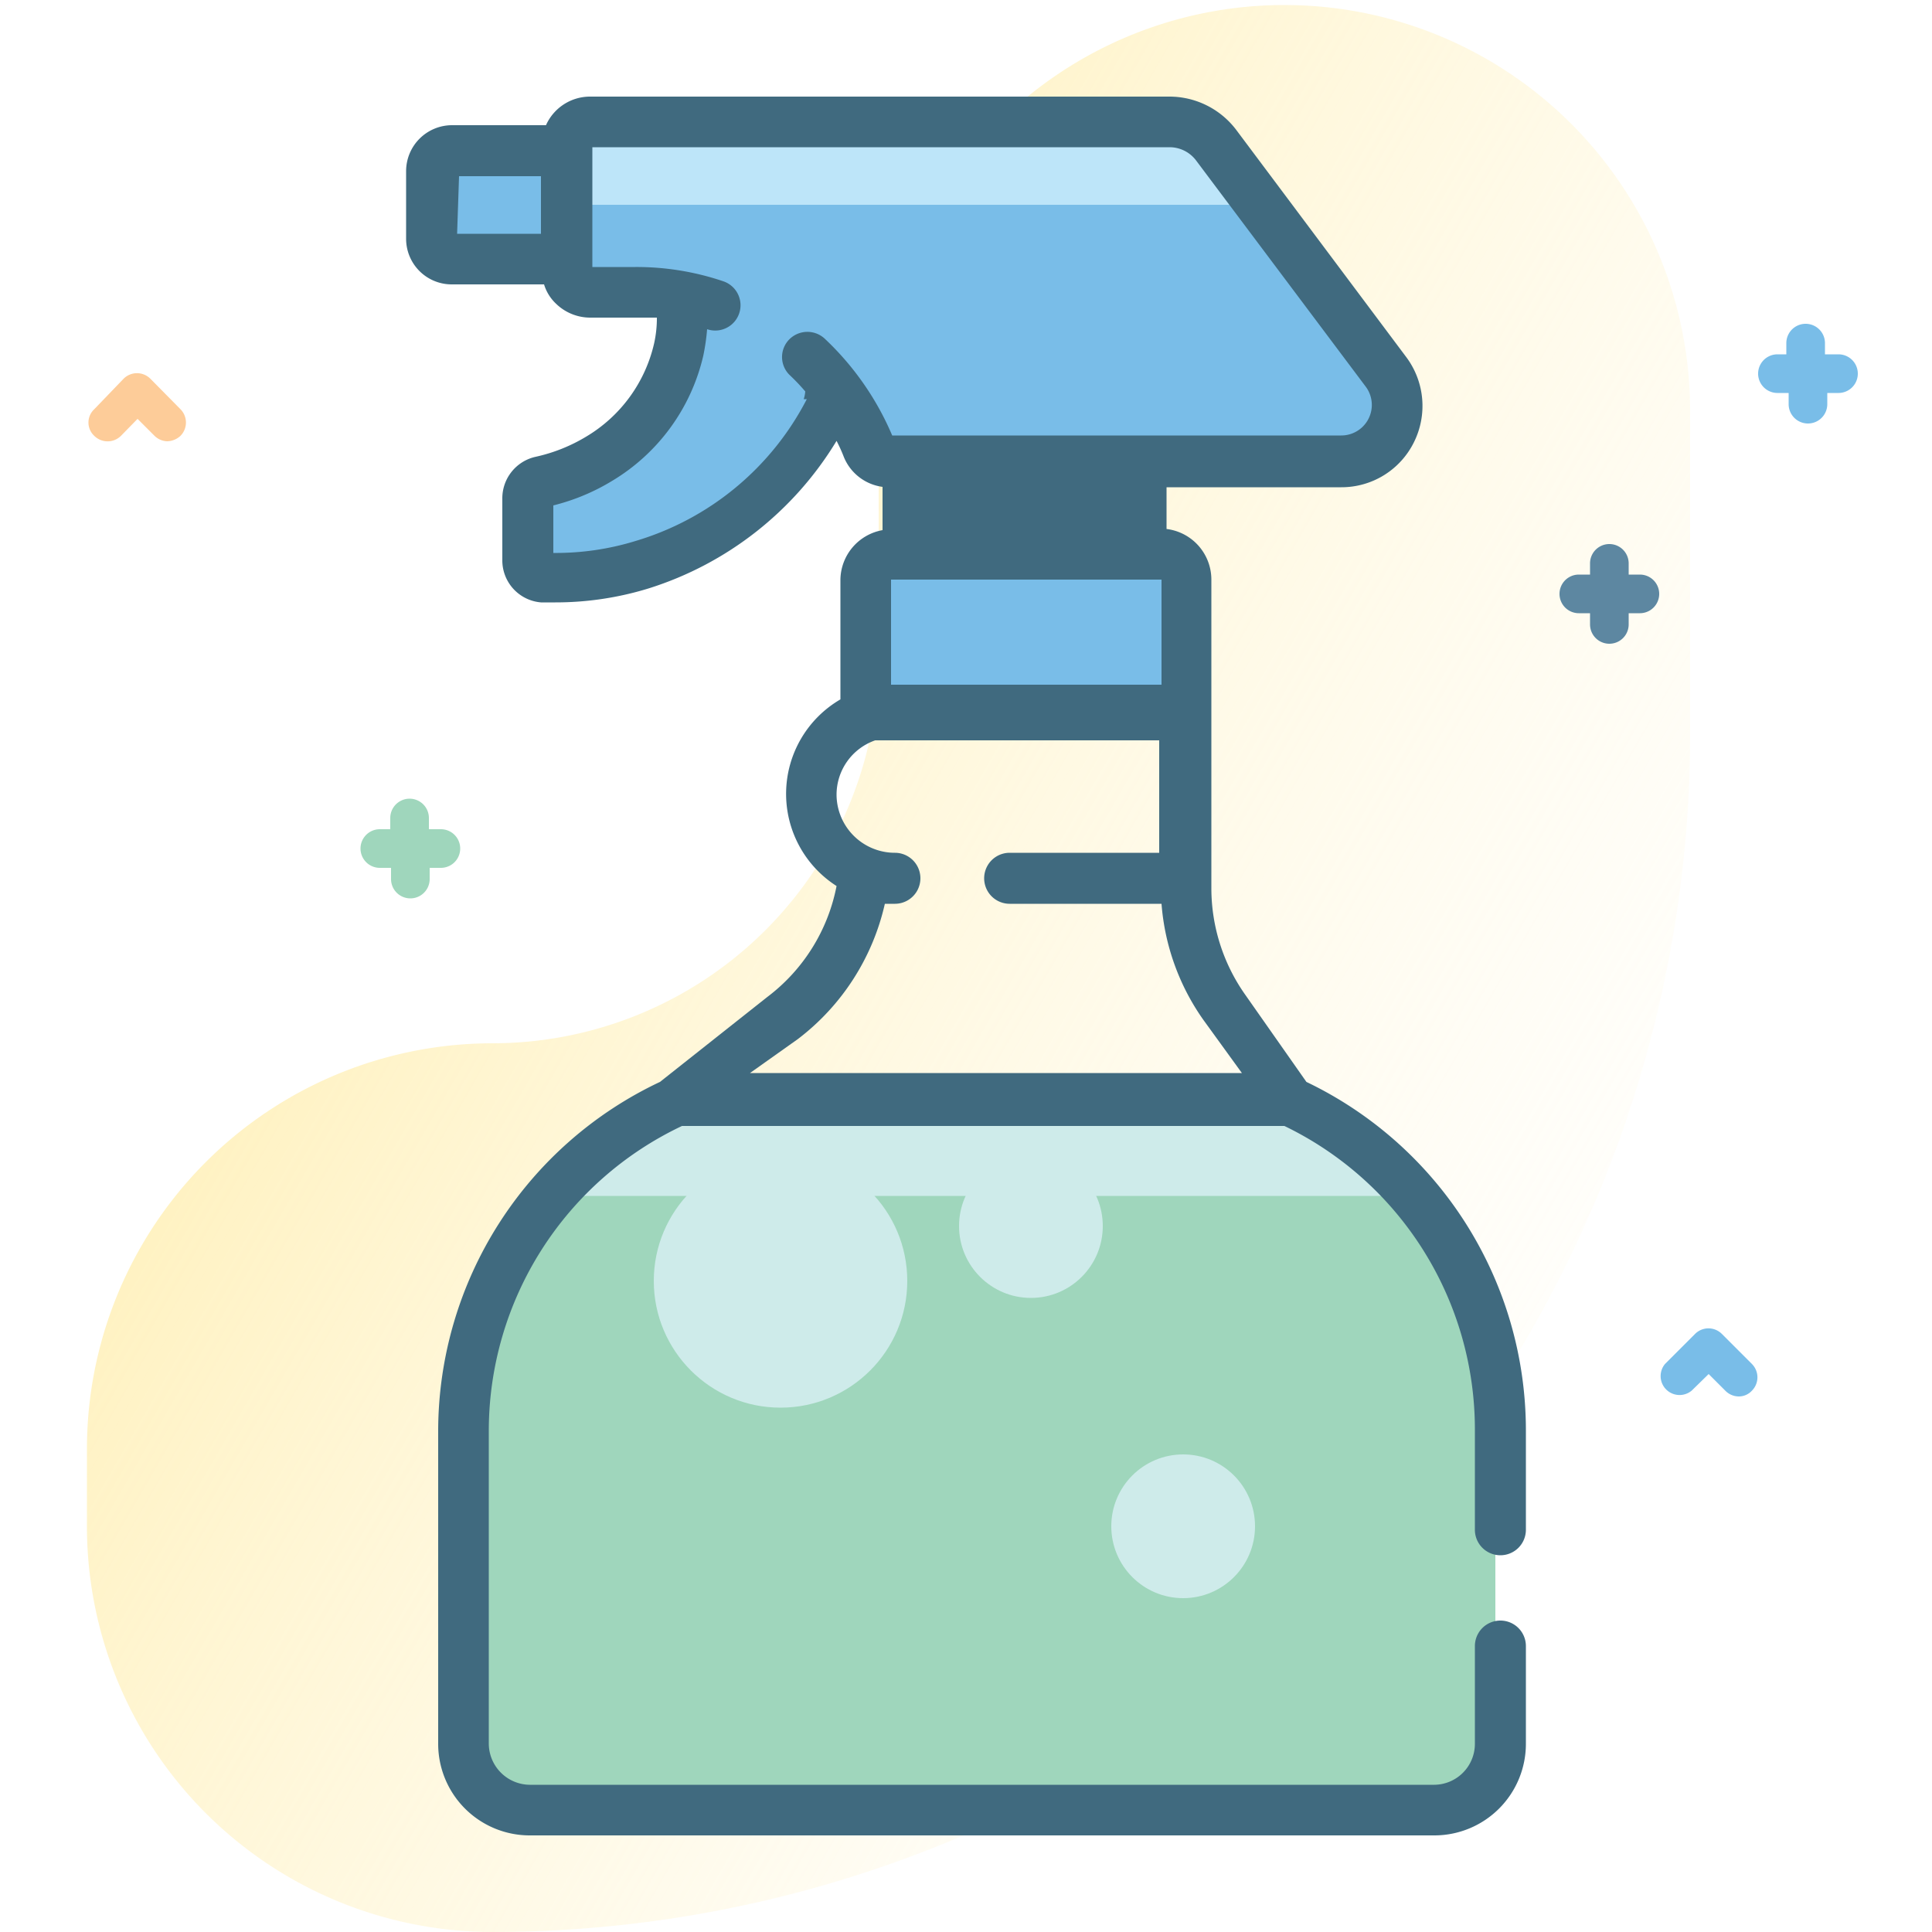
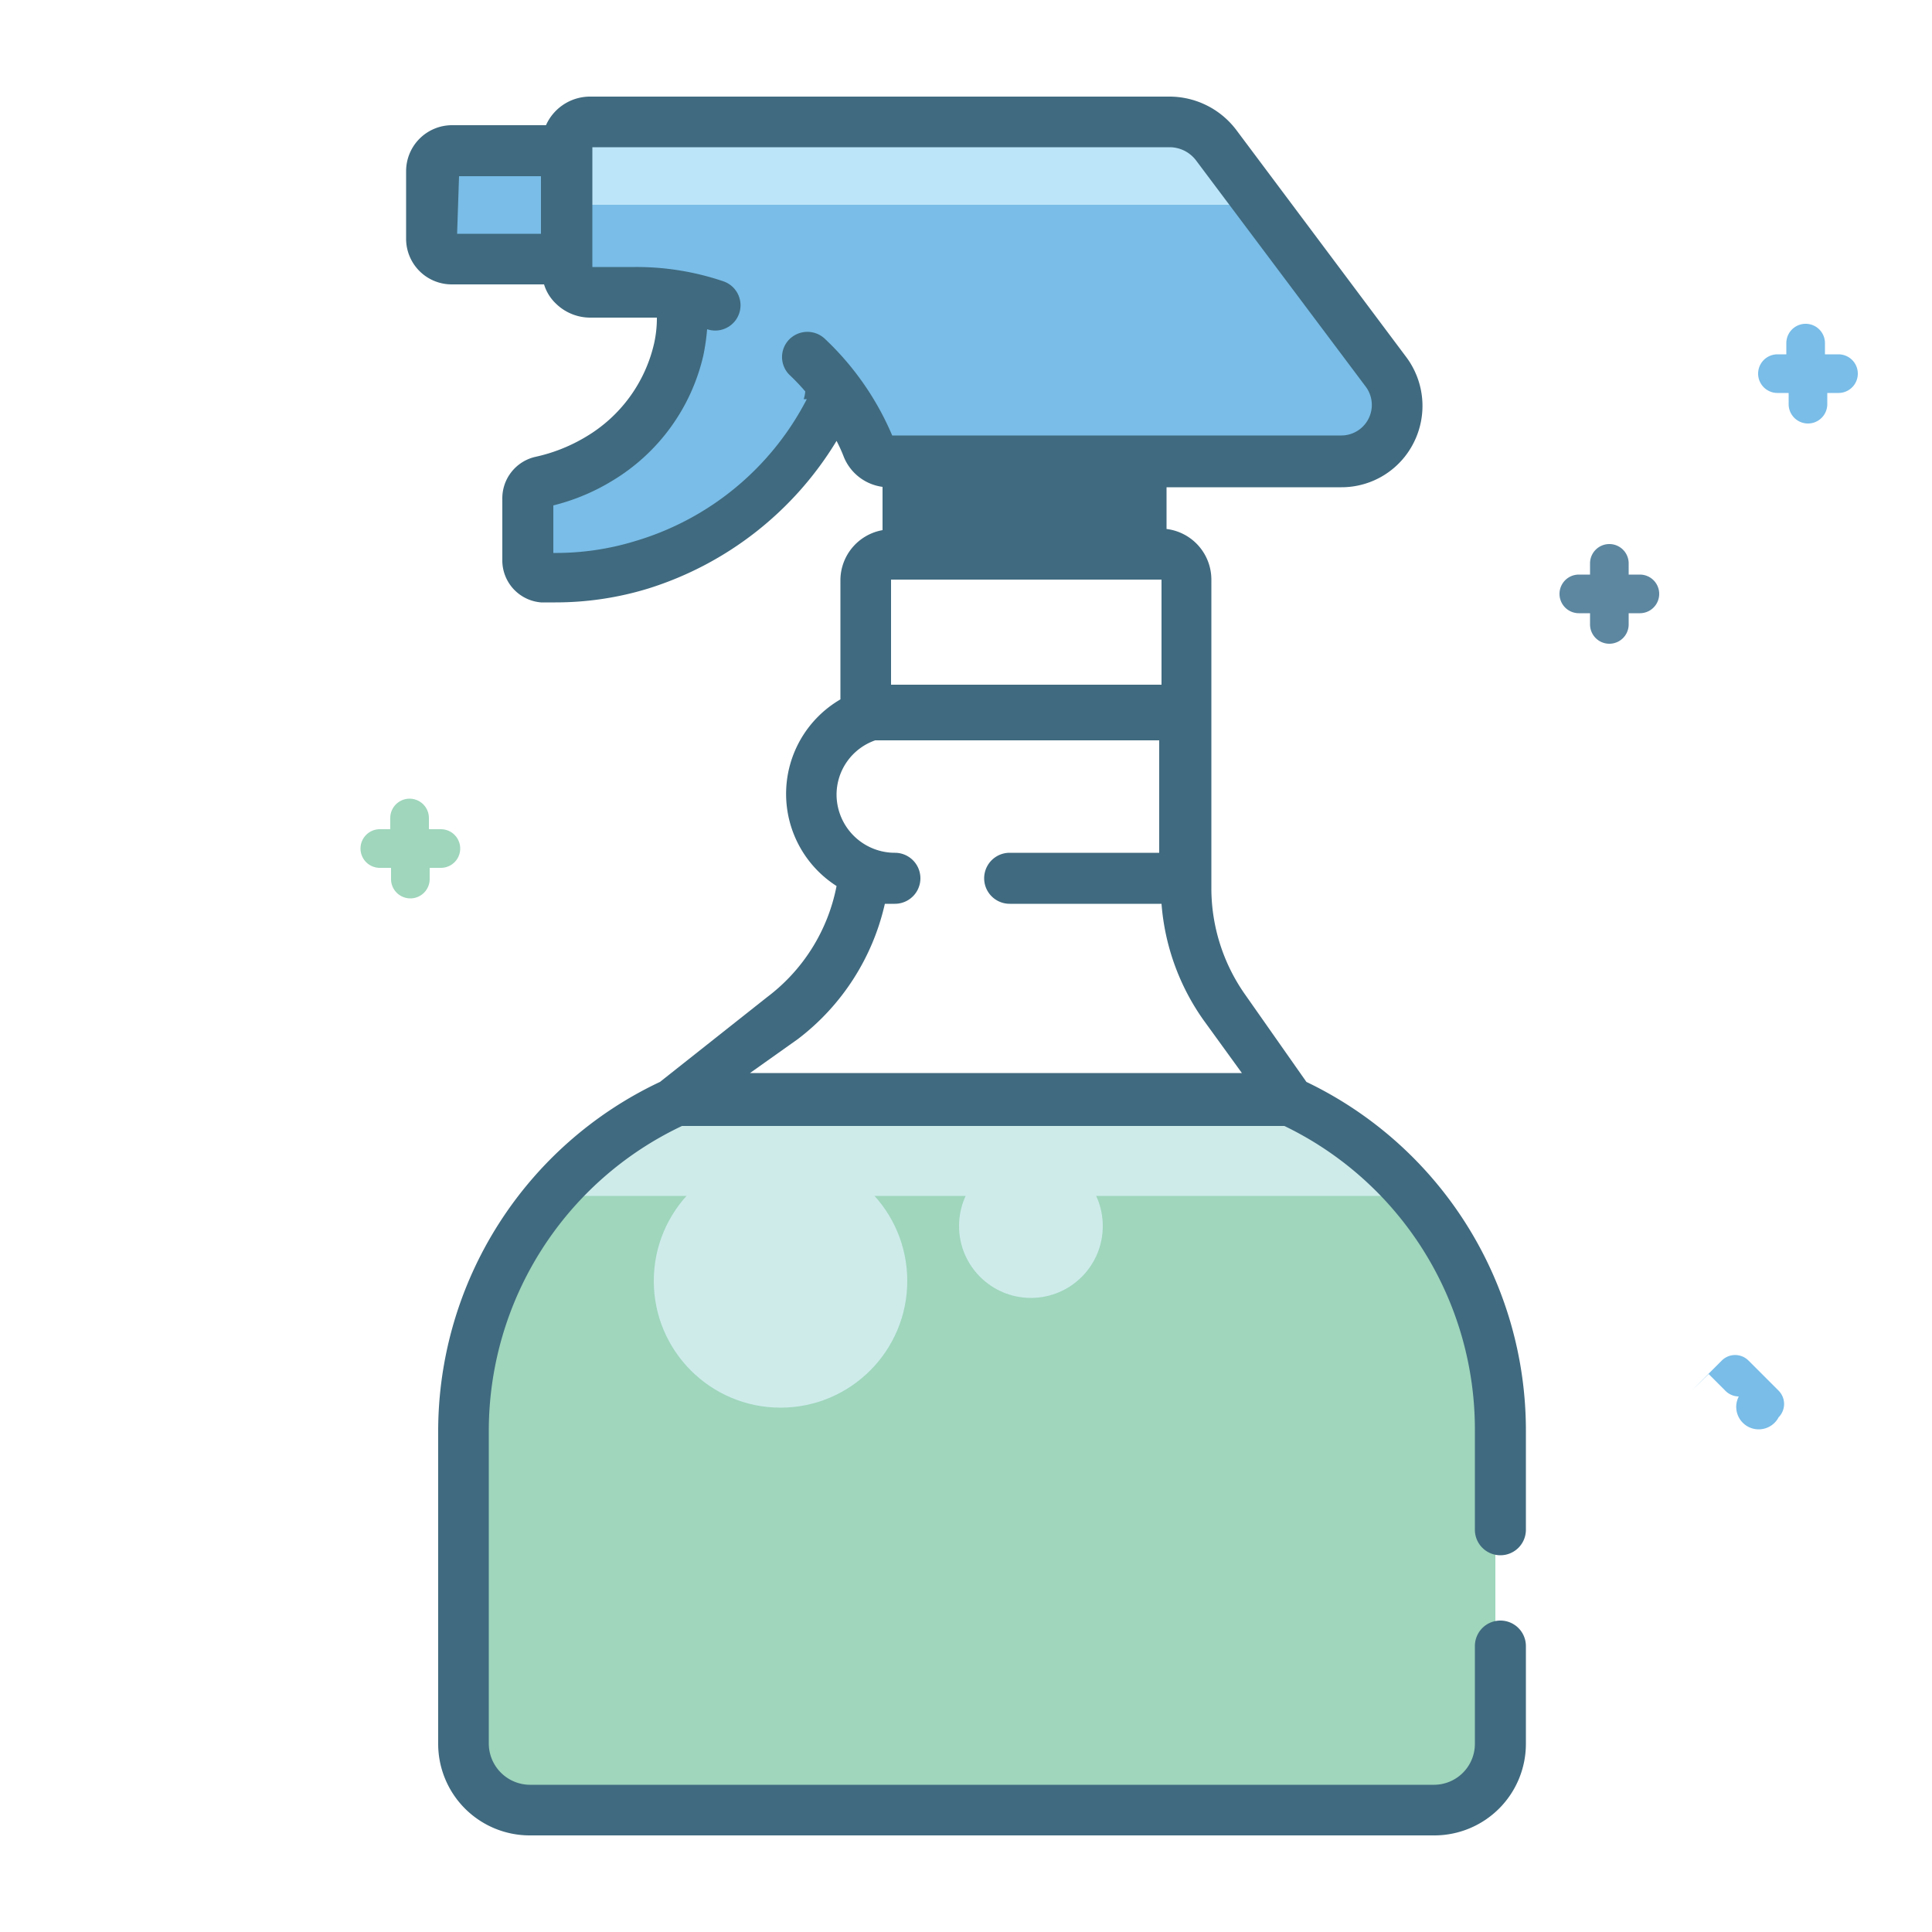
<svg xmlns="http://www.w3.org/2000/svg" id="Layer_1" data-name="Layer 1" viewBox="0 0 50 50">
  <defs>
    <style>.cls-1{fill:url(#linear-gradient);}.cls-2{fill:#79bde8;}.cls-3{fill:#bde5f9;}.cls-4{fill:#9fd6bc;}.cls-5{fill:#ceebea;}.cls-6{fill:#5d87a1;}.cls-7{fill:#fdcc99;}.cls-8{fill:#406a7f;}</style>
    <linearGradient id="linear-gradient" x1="-770.3" y1="-2066.98" x2="-822.93" y2="-2097.39" gradientTransform="translate(-771.72 -2056) rotate(180)" gradientUnits="userSpaceOnUse">
      <stop offset="0" stop-color="#ffe894" />
      <stop offset="1" stop-color="#fff" stop-opacity="0" />
    </linearGradient>
  </defs>
-   <path class="cls-1" d="M12.74,27a10,10,0,0,0,10-10V10.63a10.49,10.49,0,0,1,21,0V19a31,31,0,0,1-31,31A10.5,10.5,0,0,1,2.25,39.53v-2A10.5,10.5,0,0,1,12.74,27Z" />
  <polygon class="cls-2" points="14.61 3.24 14.61 7.17 17.59 7.65 17.59 9.5 15.86 11.58 13.71 12.62 13.71 14.49 15.09 15.03 16.81 14.29 18.78 13.16 20.26 12.12 21.69 10.21 23.06 12.12 27.05 12.62 34.2 12.12 35.5 11.7 35.92 10.87 35.92 9.91 31.1 3.35 22.11 3.24 15.62 3.24 14.61 3.24" />
  <polygon class="cls-3" points="32.53 5.3 14.61 5.3 14.61 3.24 31.1 3.24 32.53 5.3" />
  <rect class="cls-2" x="11.39" y="4.14" width="2.93" height="2.52" />
-   <rect class="cls-2" x="22.47" y="14.49" width="8.16" height="3.94" />
  <polygon class="cls-4" points="17.05 28.66 12.92 32.74 11.83 36.27 11.83 46.57 12.92 46.57 37.29 46.65 38.7 45.54 38.7 35 36.38 30.4 32.96 28.19 17.05 28.66" />
  <polygon class="cls-5" points="33.83 28.75 16.45 28.75 14.12 30.95 36.18 30.95 33.83 28.75" />
  <path class="cls-4" d="M11.39,21.46H11.1v-.29a.49.49,0,1,0-1,0v.29H9.83a.49.49,0,0,0,0,1h.29v.29a.49.49,0,0,0,1,0v-.29h.29a.49.49,0,0,0,0-1Z" />
  <path class="cls-6" d="M42.44,14.87h-.29v-.29a.49.49,0,0,0-1,0v.29h-.29a.49.49,0,0,0,0,1h.29v.29a.49.49,0,0,0,1,0v-.29h.29a.49.49,0,1,0,0-1Z" />
-   <path class="cls-2" d="M45,36.14a.49.49,0,0,1-.35-.15l-.43-.43-.44.43a.49.49,0,0,1-.69-.69l.78-.78a.49.49,0,0,1,.69,0l.78.78a.49.49,0,0,1,0,.69A.46.46,0,0,1,45,36.14Z" />
+   <path class="cls-2" d="M45,36.14a.49.49,0,0,1-.35-.15l-.43-.43-.44.43l.78-.78a.49.49,0,0,1,.69,0l.78.78a.49.49,0,0,1,0,.69A.46.46,0,0,1,45,36.14Z" />
  <path class="cls-2" d="M47.52,9.17h-.29V8.88a.49.49,0,1,0-1,0v.29H46a.49.49,0,0,0,0,1h.29v.29a.49.49,0,1,0,1,0v-.29h.29a.49.49,0,1,0,0-1Z" />
-   <path class="cls-7" d="M4.32,11.42A.49.49,0,0,1,4,11.28l-.44-.44-.43.44a.49.49,0,0,1-.69,0,.47.47,0,0,1,0-.69L3.2,9.8a.49.49,0,0,1,.69,0l.78.79a.49.49,0,0,1,0,.69A.52.52,0,0,1,4.32,11.42Z" />
  <path class="cls-8" d="M38.83,40.25a.66.66,0,0,0,.66-.65V37a10,10,0,0,0-5.68-9l-1.6-2.28A4.78,4.78,0,0,1,31.35,23V15a1.32,1.32,0,0,0-1.16-1.31V12.61h4.52a2.09,2.09,0,0,0,1.88-1.16,2.11,2.11,0,0,0-.19-2.2L32,3.37a2.17,2.17,0,0,0-1.74-.87h-15a1.25,1.25,0,0,0-1.13.74H11.7a1.19,1.19,0,0,0-1.19,1.19V6.18A1.18,1.18,0,0,0,11.7,7.36h2.38a1.14,1.14,0,0,0,.31.5,1.27,1.27,0,0,0,.88.36h1.22l.51,0a3,3,0,0,1-.07.66,3.79,3.79,0,0,1-1.76,2.42,4.32,4.32,0,0,1-1.3.52A1.1,1.1,0,0,0,13,12.91V14.5a1.09,1.09,0,0,0,1,1.09h.37a8.18,8.18,0,0,0,2.41-.36,8.75,8.75,0,0,0,4.87-3.82,4.08,4.08,0,0,1,.19.42,1.26,1.26,0,0,0,1,.77v1.12A1.32,1.32,0,0,0,21.75,15v3.1a2.83,2.83,0,0,0-.1,4.83,4.72,4.72,0,0,1-1.79,2.87L17.08,28A10,10,0,0,0,11.34,37v8.13a2.37,2.37,0,0,0,2.37,2.37H37.12a2.37,2.37,0,0,0,2.37-2.37V42.6a.66.66,0,1,0-1.32,0v2.53a1.06,1.06,0,0,1-1.05,1.06H13.71a1.07,1.07,0,0,1-1.06-1.06V37a8.73,8.73,0,0,1,5-7.86H33.17l.07,0A8.72,8.72,0,0,1,38.17,37v2.6A.66.66,0,0,0,38.83,40.25ZM28.88,13.72H24.22V12.61h4.66Zm-17-9.16H14V6.05H11.83Zm9,5.77A7.34,7.34,0,0,1,16.45,14a7,7,0,0,1-2.13.31V13.08a5.45,5.45,0,0,0,1.53-.64A5.12,5.12,0,0,0,18.2,9.21v0a5.46,5.46,0,0,0,.1-.69h0a.65.65,0,1,0,.42-1.24,7,7,0,0,0-2.27-.37H15.33V3.81H30.27a.86.86,0,0,1,.69.35L35.34,10a.79.79,0,0,1-.63,1.27H23.09a7.4,7.4,0,0,0-1.73-2.49.66.66,0,0,0-.93,0,.65.65,0,0,0,0,.92,5.51,5.51,0,0,1,.41.43A.83.83,0,0,1,20.8,10.33ZM23.06,15h7v2.72h-7ZM20.65,26.89a6.08,6.08,0,0,0,2.25-3.5l.26,0a.66.66,0,0,0,0-1.32,1.51,1.51,0,0,1-1.51-1.51,1.49,1.49,0,0,1,1-1.4H30v2.91H26.13a.66.66,0,1,0,0,1.32h3.93a6,6,0,0,0,1.08,3l1,1.38H19.41Z" />
  <rect class="cls-8" x="23.48" y="12.12" width="5.83" height="1.91" />
  <circle class="cls-5" cx="20.2" cy="33.15" r="3.28" />
  <circle class="cls-5" cx="26.68" cy="31.73" r="1.86" />
-   <circle class="cls-5" cx="30.62" cy="39.5" r="1.86" />
</svg>